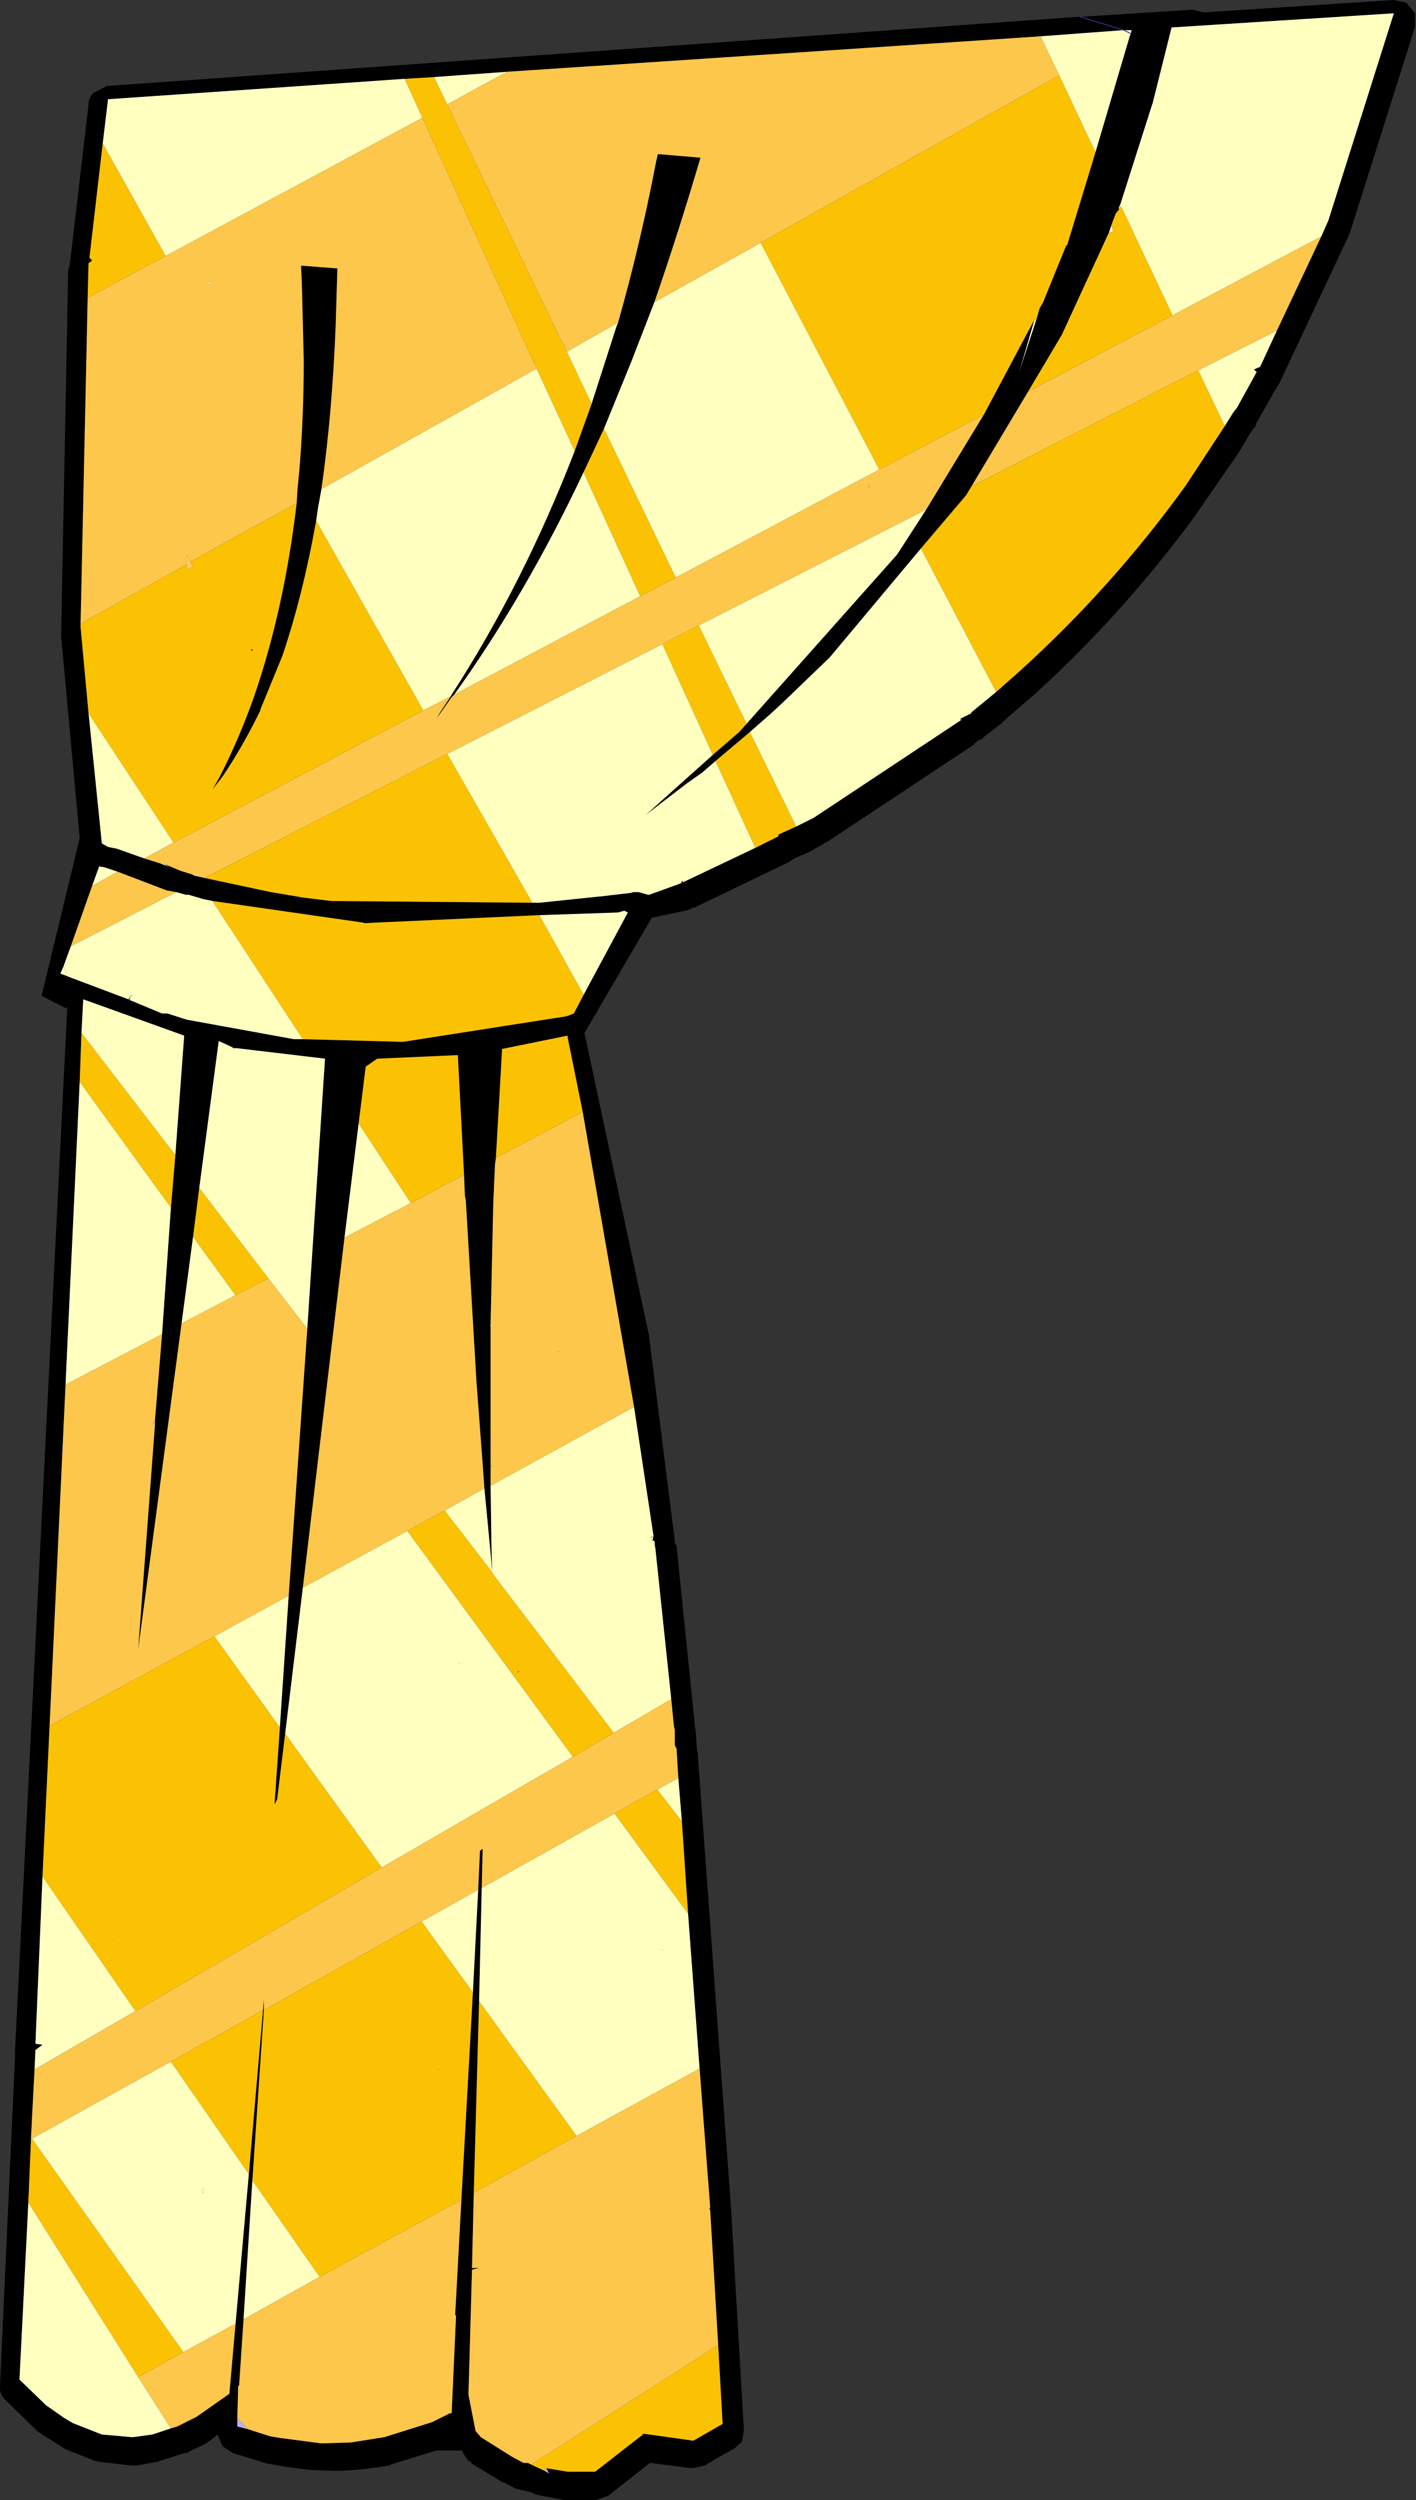
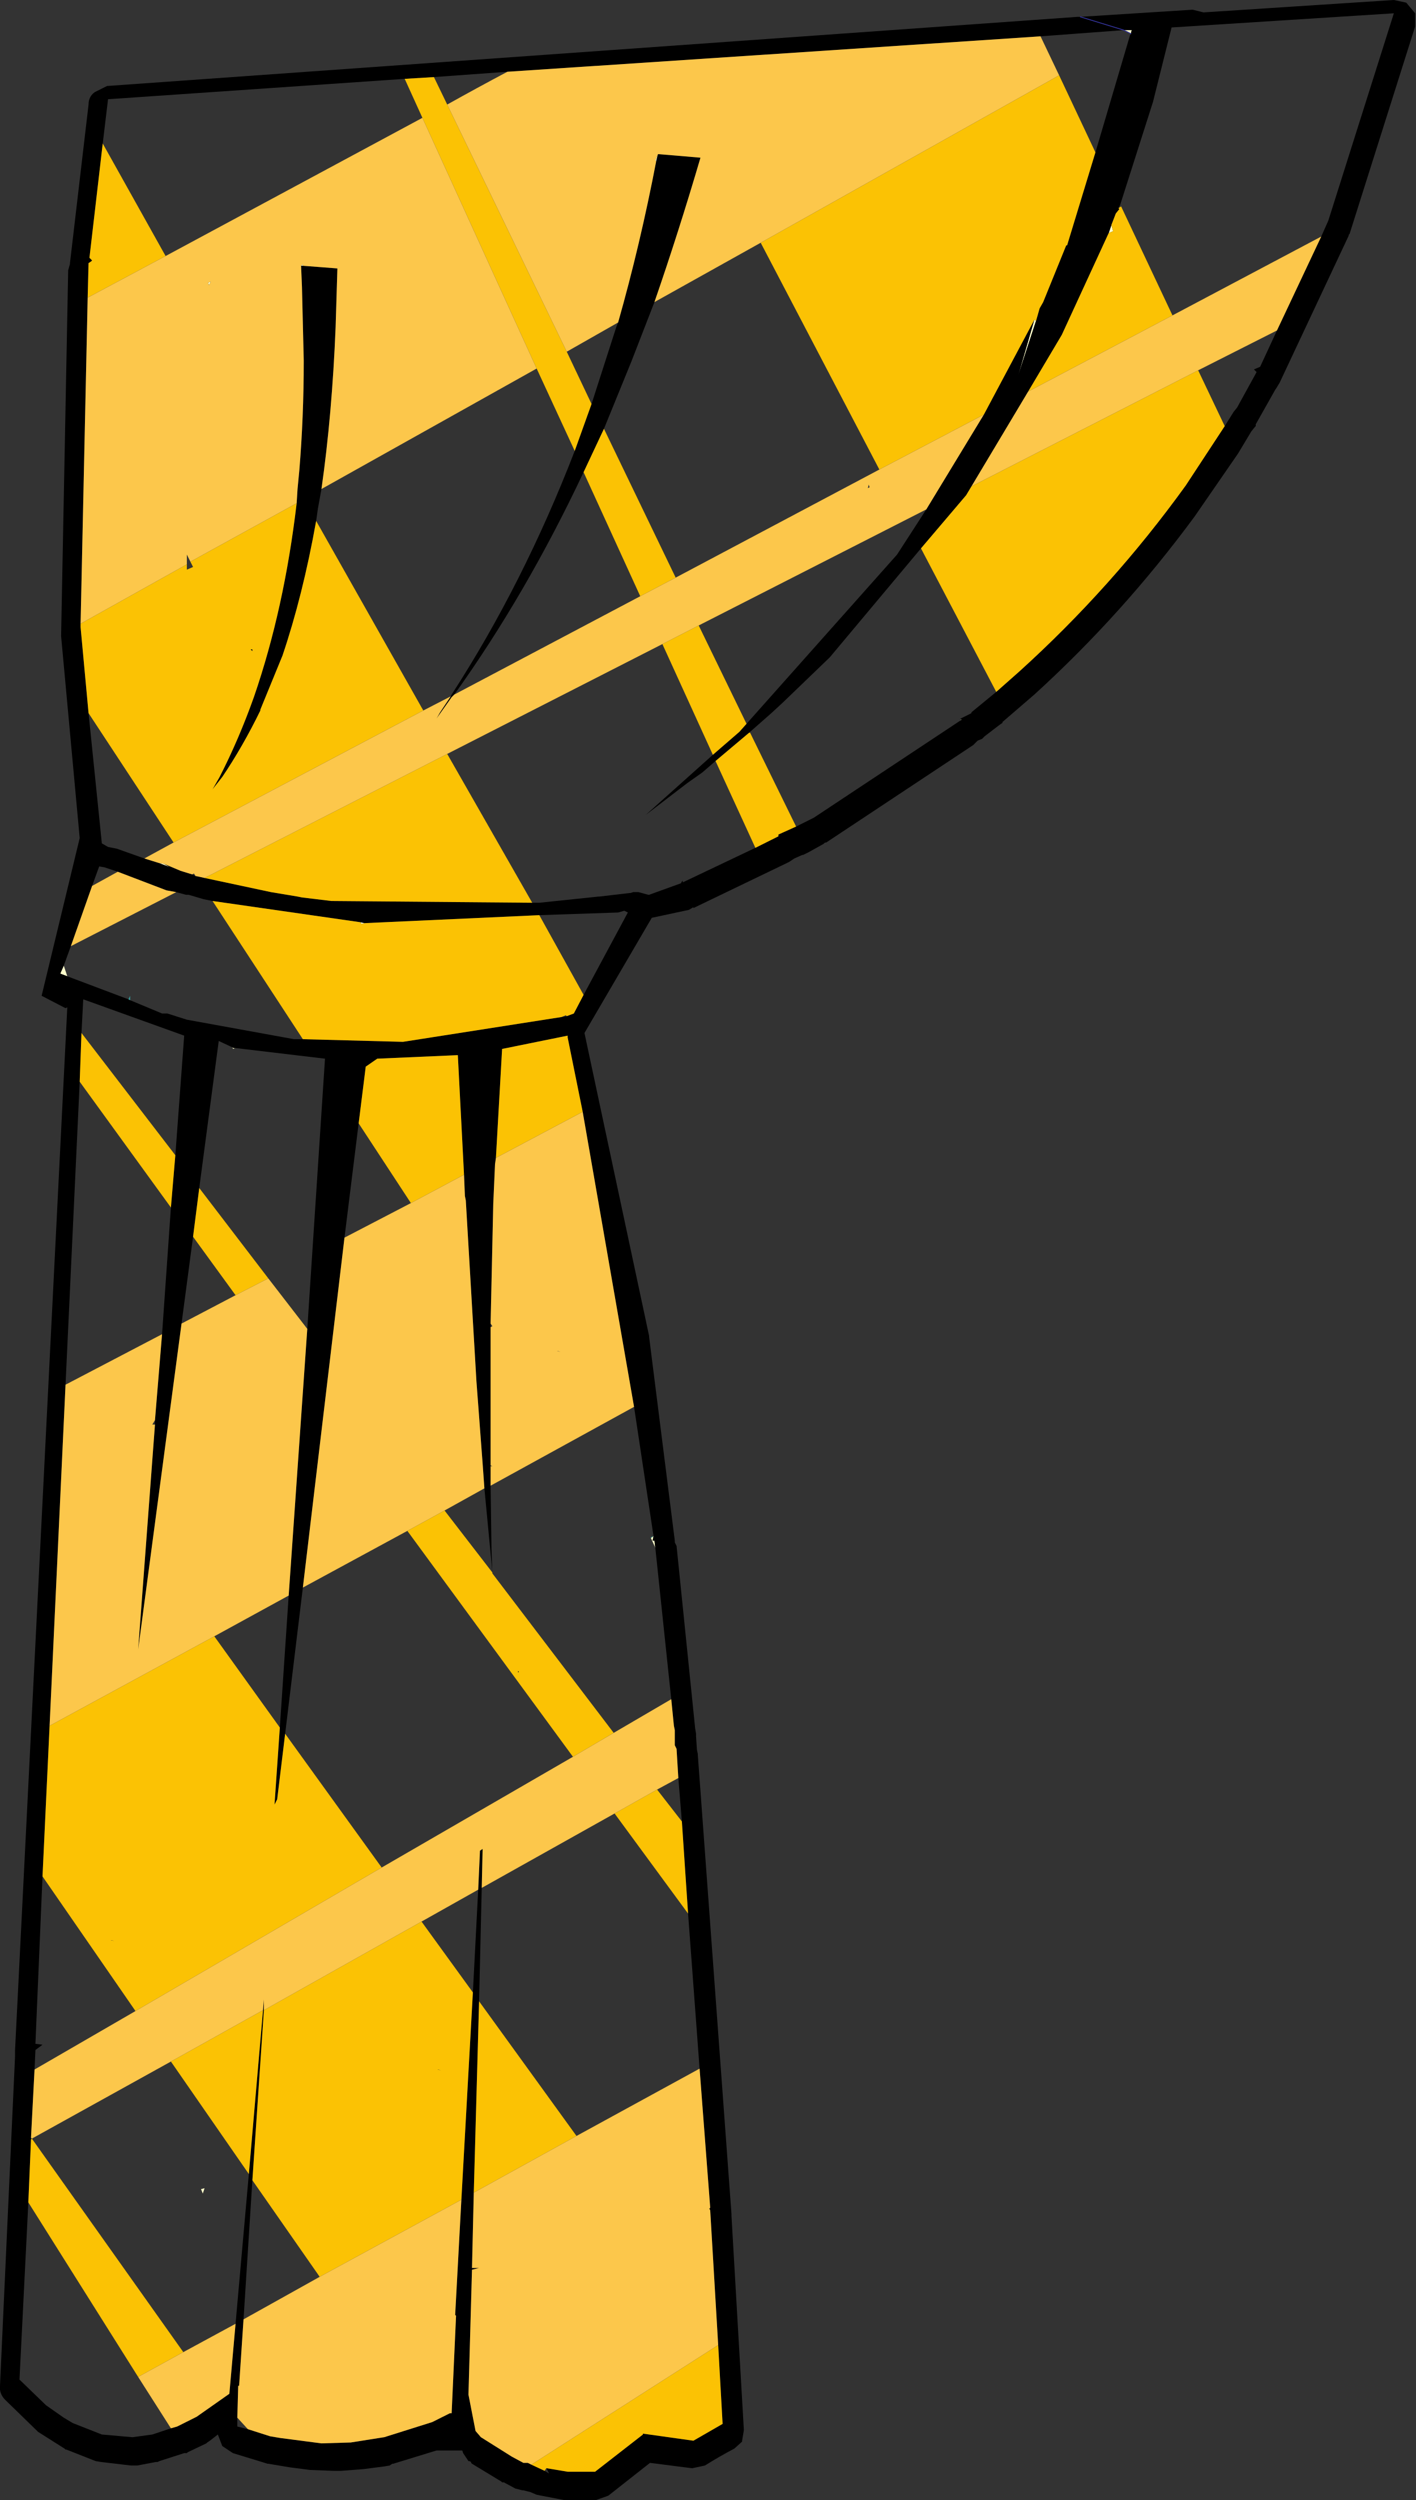
<svg xmlns="http://www.w3.org/2000/svg" height="141.1px" width="79.95px">
  <rect width="100%" height="100%" fill="#333333" stroke="none" />
  <g transform="matrix(1.0, 0.0, 0.0, 1.0, 40.0, 70.55)">
-     <path d="M-22.9 -55.65 L-22.9 -55.55 -22.9 -55.65 M-26.7 -11.4 L-26.85 -11.35 -26.7 -11.4" fill="#43c0bf" fill-rule="evenodd" stroke="none" />
    <path d="M18.4 -52.5 L18.5 -52.45 17.5 -49.4 18.4 -52.5 M-2.95 -61.45 L-3.0 -61.5 -2.85 -61.85 -2.95 -61.45 M23.45 -68.85 L23.9 -68.85 23.85 -68.65 23.45 -68.85 M14.25 -29.95 L14.3 -29.95 14.25 -29.9 14.25 -29.95 M-28.95 -21.1 L-29.15 -21.2 -28.95 -21.1 M-30.75 -21.8 L-30.4 -21.6 -31.05 -21.85 -30.75 -21.8 M22.6 -57.4 L22.75 -57.85 22.85 -57.5 22.6 -57.4 M-3.7 66.8 L-3.7 66.85 -3.7 66.8 M-26.9 -11.45 L-26.8 -11.4 -26.7 -11.4 -26.85 -11.35 -26.85 -11.4 -26.9 -11.45 M-3.1 16.15 L-3.15 16.4 -3.05 16.4 -3.0 16.8 -3.25 16.25 -3.1 16.15 M-28.1 -54.65 L-28.2 -54.45 -28.25 -54.6 -28.1 -54.65 M-22.9 -55.55 L-23.0 -55.55 -22.9 -55.65 -22.9 -55.55 M-19.65 -18.5 L-19.4 -18.45 -19.6 -18.4 -19.65 -18.5 M-36.2 -15.45 L-36.6 -15.6 -36.4 -16.05 -36.2 -15.45 M-28.65 53.0 L-28.45 52.95 -28.55 53.25 -28.65 53.0" fill="#ffffcc" fill-rule="evenodd" stroke="none" />
    <path d="M15.55 -47.15 L18.4 -52.5 17.5 -49.4 18.5 -52.45 18.7 -53.15 18.9 -53.5 20.2 -56.7 20.25 -56.7 21.85 -61.95 23.8 -68.55 23.85 -68.65 23.9 -68.85 23.45 -68.85 18.75 -68.5 -11.35 -66.5 -15.5 -66.2 -17.15 -66.1 -33.9 -64.95 -34.2 -62.45 -34.95 -56.0 -34.8 -55.85 -34.85 -55.8 -35.0 -55.7 -35.05 -53.75 -35.45 -35.35 -35.45 -35.15 -35.0 -30.3 -34.25 -22.95 -33.9 -22.75 -33.4 -22.65 -31.85 -22.1 -31.05 -21.85 -30.4 -21.6 -30.75 -21.8 -29.8 -21.4 -29.15 -21.2 -28.95 -21.1 -28.9 -21.1 -28.45 -21.0 -24.7 -20.2 -23.2 -19.95 -22.95 -19.9 -21.3 -19.7 -9.95 -19.6 -9.55 -19.6 -6.2 -19.95 -6.15 -19.95 -4.45 -20.15 -4.4 -20.15 -4.25 -20.2 -3.95 -20.2 -3.4 -20.05 -3.35 -20.05 -1.55 -20.7 -1.5 -20.8 -1.45 -20.85 -1.45 -20.75 2.65 -22.7 3.95 -23.35 3.95 -23.45 4.95 -23.9 5.95 -24.4 14.25 -29.9 14.3 -29.95 14.25 -29.95 14.2 -29.95 14.25 -30.0 14.85 -30.3 14.85 -30.35 16.25 -31.5 17.55 -32.65 Q22.8 -37.4 26.95 -43.15 L29.15 -46.5 29.65 -47.3 29.85 -47.55 30.95 -49.55 30.8 -49.7 31.15 -49.85 32.1 -51.9 34.6 -57.2 35.0 -58.1 38.7 -69.8 26.15 -69.0 25.1 -64.8 23.25 -59.0 23.15 -58.8 23.2 -58.75 23.0 -58.5 22.75 -57.85 22.6 -57.4 19.95 -51.65 18.05 -48.45 14.85 -43.1 14.55 -42.6 12.0 -39.6 6.85 -33.45 4.2 -30.9 3.55 -30.3 2.3 -29.2 0.4 -27.6 -0.35 -26.95 -1.2 -26.35 -3.55 -24.55 0.25 -27.95 1.75 -29.25 2.15 -29.7 10.65 -39.25 12.3 -41.8 15.55 -47.15 M-5.1 -52.35 Q-3.85 -56.75 -2.95 -61.45 L-2.85 -61.85 -2.8 -61.85 -0.45 -61.65 Q-1.7 -57.4 -3.05 -53.5 L-4.35 -50.15 -5.9 -46.35 -7.05 -43.9 Q-10.3 -37.0 -14.35 -31.35 L-14.5 -31.2 -15.35 -30.0 -15.15 -30.35 -14.55 -31.25 -14.5 -31.35 Q-10.45 -37.6 -7.55 -45.1 L-6.6 -47.75 -5.2 -52.1 -5.1 -52.35 M21.0 -69.6 L27.3 -70.0 27.35 -70.0 27.95 -69.85 38.7 -70.55 39.4 -70.4 39.9 -69.8 39.9 -69.05 36.2 -57.35 36.15 -57.3 36.15 -57.25 32.25 -48.95 32.1 -48.7 32.0 -48.55 30.9 -46.6 30.9 -46.5 30.85 -46.45 30.65 -46.2 29.9 -44.95 27.45 -41.4 Q23.4 -35.9 18.4 -31.35 L16.6 -29.8 16.6 -29.75 16.45 -29.65 15.6 -29.0 15.55 -28.95 15.5 -28.9 15.45 -28.85 15.2 -28.75 15.15 -28.7 15.0 -28.55 14.95 -28.5 6.65 -23.0 6.6 -23.0 6.5 -22.95 6.55 -22.95 5.65 -22.45 5.35 -22.3 5.3 -22.3 4.85 -22.1 4.55 -21.9 -0.85 -19.3 -0.85 -19.35 -1.1 -19.2 -3.2 -18.75 -7.0 -12.25 -3.35 4.85 -3.35 4.9 -1.9 16.4 -1.9 16.5 -1.8 16.7 -0.75 27.0 -0.7 27.3 -0.7 27.35 -0.7 27.45 -0.65 28.2 -0.6 28.45 -0.6 28.5 1.3 54.4 1.3 54.5 2.0 66.6 1.9 67.2 1.9 67.25 1.4 67.7 1.45 67.65 Q0.6 68.1 -0.2 68.6 L-0.9 68.75 -0.95 68.75 -3.3 68.45 -5.65 70.3 -6.35 70.55 -7.9 70.55 -8.1 70.55 -8.15 70.55 -9.7 70.25 -10.05 70.1 -10.45 70.0 -10.5 70.0 -10.9 69.9 -11.55 69.55 -11.6 69.55 -11.65 69.55 -11.7 69.5 -13.35 68.5 -13.4 68.45 -13.4 68.4 -13.5 68.35 -13.55 68.35 -13.85 67.9 -13.9 67.75 -15.35 67.75 -17.8 68.5 -17.85 68.5 -18.0 68.6 -18.3 68.65 -19.45 68.8 -20.75 68.9 -20.95 68.9 -21.15 68.9 -22.5 68.85 -23.65 68.7 -24.85 68.5 -24.9 68.5 -25.05 68.45 -26.85 67.9 -27.45 67.5 -27.7 66.85 -28.15 67.2 -28.3 67.3 -28.35 67.35 -29.4 67.85 -29.45 67.9 -29.5 67.9 -29.6 67.9 -31.0 68.35 -31.1 68.4 -31.2 68.4 -32.25 68.6 -32.3 68.6 -32.45 68.6 -32.6 68.6 -34.3 68.4 -34.6 68.35 -36.25 67.7 -36.3 67.7 -36.35 67.65 -37.85 66.7 -37.9 66.65 -39.7 64.9 Q-40.05 64.55 -40.0 64.1 L-39.15 45.5 -39.15 45.35 -39.15 45.15 -36.2 -13.7 -36.3 -13.65 -37.65 -14.35 -35.5 -23.25 -36.55 -34.65 -36.15 -55.3 -36.05 -55.65 -36.05 -55.7 -35.0 -64.65 Q-35.0 -65.1 -34.65 -65.35 L-33.95 -65.7 -33.9 -65.7 20.85 -69.6 21.0 -69.6 23.45 -68.85 21.0 -69.6 M0.55 61.8 L0.1 54.2 0.05 54.1 0.1 54.05 -0.5 46.2 -1.15 37.45 -1.5 32.25 -1.7 29.8 -1.8 28.15 -1.9 27.95 -1.9 27.1 -1.95 26.85 -2.1 25.35 -3.0 16.8 -3.05 16.4 -3.15 16.4 -3.1 16.15 -4.2 8.85 -7.1 -7.8 -7.95 -12.0 -7.95 -12.1 -11.65 -11.35 -12.0 -5.2 -12.05 -4.85 -12.15 -2.6 -12.3 4.15 -12.3 4.35 -12.3 12.15 -12.3 12.2 -12.3 13.3 -12.25 16.85 -12.2 18.25 -12.2 18.45 -12.2 18.2 -12.35 16.6 -12.65 13.45 -12.75 12.05 -13.1 7.4 -13.7 -2.8 -13.75 -3.05 -13.8 -4.25 -14.15 -11.0 -18.7 -10.8 -19.35 -10.35 -19.75 -7.15 -20.55 -0.7 -22.9 19.05 -23.9 27.3 -24.35 31.0 -24.5 31.3 -24.2 26.95 -23.7 19.5 -22.65 4.45 -21.65 -10.8 -26.7 -11.4 -26.8 -11.4 -26.9 -11.45 -27.65 -11.8 -28.75 -3.5 -29.1 -0.75 -29.75 4.15 -32.2 22.55 -31.25 9.85 -31.25 9.6 -30.85 4.75 -30.35 -2.4 -30.1 -5.35 -29.6 -12.1 -35.3 -14.15 -35.4 -12.25 -35.5 -9.5 -36.3 7.6 -37.2 26.85 -37.6 35.35 -38.0 44.8 -37.6 44.85 -38.0 45.15 -38.05 46.25 -38.25 50.1 -38.25 50.2 -38.4 53.75 -38.9 63.75 -37.4 65.2 -36.4 65.9 -35.9 66.2 -34.25 66.85 -32.55 67.0 -32.5 67.0 -31.4 66.85 -30.35 66.5 -30.0 66.4 -28.9 65.85 -27.05 64.55 -26.7 60.6 -25.95 52.15 -25.15 42.9 -25.1 42.3 -25.1 42.9 -25.75 52.5 -26.25 60.35 -26.5 64.1 -26.55 64.1 -26.6 65.9 -26.6 66.4 -26.0 66.55 -24.75 66.95 -24.15 67.05 -21.85 67.35 -20.2 67.3 -18.3 67.0 -15.6 66.15 -14.6 65.65 -14.5 65.65 -14.25 60.15 -14.3 60.1 -13.95 53.6 -13.3 41.9 -13.0 36.1 -12.9 33.9 -12.75 33.8 -12.8 36.0 -12.95 42.4 -13.25 53.2 -13.35 57.45 -12.95 57.45 -13.35 57.55 -13.55 64.6 -13.15 66.65 -12.85 67.0 -11.1 68.1 -10.45 68.45 -10.2 68.45 -10.0 68.55 -9.25 68.9 -9.0 69.05 -9.15 68.75 -7.95 68.95 -6.4 68.95 -3.7 66.85 -3.7 66.8 -0.85 67.2 0.8 66.25 0.55 61.8 M-23.0 -55.55 L-22.9 -55.55 -20.95 -55.4 -21.05 -52.1 Q-21.25 -47.15 -21.85 -42.95 L-22.05 -41.85 -22.15 -41.15 Q-22.9 -36.95 -24.05 -33.55 L-25.3 -30.5 -25.3 -30.45 Q-26.3 -28.4 -27.45 -26.7 L-28.0 -26.0 -27.6 -26.7 Q-26.5 -28.85 -25.65 -31.25 -23.95 -36.2 -23.25 -42.15 L-23.2 -42.95 -23.1 -44.0 Q-22.85 -47.0 -22.85 -50.2 L-22.95 -54.35 -23.0 -55.55 M-25.75 -33.8 L-25.85 -33.9 -25.75 -33.9 -25.75 -33.8 M-28.0 -19.7 L-28.5 -19.8 -29.35 -20.05 -29.4 -20.05 -29.5 -20.05 -30.05 -20.2 -30.6 -20.3 -33.35 -21.35 -34.1 -21.6 -34.4 -21.65 -34.8 -20.55 -36.0 -17.15 -36.4 -16.05 -36.6 -15.6 -36.2 -15.45 -32.75 -14.15 -32.65 -14.1 -30.85 -13.35 -30.55 -13.35 -29.45 -13.0 -23.4 -11.9 -22.9 -11.9 -17.25 -11.75 -8.3 -13.15 -8.25 -13.15 -8.0 -13.2 -7.6 -13.35 -7.05 -14.4 -4.55 -19.05 -4.75 -19.15 -5.1 -19.05 -9.55 -18.9 -19.4 -18.45 -19.65 -18.5 -28.0 -19.7 M-10.75 23.75 L-10.7 23.8 -10.75 23.85 -10.75 23.75" fill="#000000" fill-rule="evenodd" stroke="none" />
    <path d="M-32.65 -14.1 L-32.75 -14.15 -32.65 -14.35 -32.65 -14.1 M-3.25 16.25 L-3.25 16.2 -3.1 16.15 -3.25 16.25" fill="#339999" fill-rule="evenodd" stroke="none" />
-     <path d="M9.1 -43.05 L9.0 -43.0 9.05 -43.2 9.1 -43.05 M-29.45 -38.7 L-29.45 -39.25 -29.25 -38.85 -29.1 -38.55 -29.45 -38.4 -29.45 -38.7 M-4.75 -19.15 L-4.55 -19.05 -4.75 -19.15 M-8.0 -13.2 L-8.25 -13.15 -8.3 -13.15 -8.05 -13.25 -8.0 -13.2 M-32.65 -14.35 L-32.65 -14.4 -32.5 -14.35 -32.65 -14.35" fill="#ffcc66" fill-rule="evenodd" stroke="none" />
-     <path d="M-9.15 68.75 L-9.0 69.05 -9.25 68.9 -9.15 68.75 M-26.0 66.55 L-26.6 66.4 -26.6 65.9 -26.05 66.5 -26.0 66.55 M-31.25 9.6 L-31.25 9.85 -31.4 9.85 -31.25 9.6 M-12.3 12.2 L-12.3 12.15 -12.2 12.2 -12.3 12.2 M-8.55 5.7 L-8.5 5.7 -8.35 5.75 -8.55 5.7 M-14.15 23.3 L-14.1 23.3 -13.95 23.35 -14.15 23.3 M-33.75 38.95 L-33.7 38.95 -33.55 39.0 -33.75 38.95 M-15.25 46.25 L-15.1 46.3 -15.3 46.25 -15.25 46.25 M-2.7 39.5 L-2.65 39.5 -2.5 39.55 -2.7 39.5" fill="#c0afef" fill-rule="evenodd" stroke="none" />
-     <path d="M2.95 -56.85 L9.65 -44.05 -1.85 -37.95 -5.9 -46.35 -4.35 -50.15 -3.05 -53.5 2.95 -56.85 M21.85 -61.95 L19.8 -66.3 18.75 -68.5 23.45 -68.85 23.85 -68.65 23.8 -68.55 21.85 -61.95 M-11.35 -66.5 Q-13.05 -65.6 -14.75 -64.65 L-15.5 -66.2 -11.35 -66.5 M-8.0 -50.7 L-5.1 -52.35 -5.2 -52.1 -6.6 -47.75 -8.0 -50.7 M23.15 -58.8 L23.25 -59.0 25.1 -64.8 26.15 -69.0 38.7 -69.8 35.0 -58.1 34.6 -57.2 26.2 -52.75 23.3 -58.9 23.15 -58.8 M32.1 -51.9 L31.15 -49.85 30.8 -49.7 30.95 -49.55 29.85 -47.55 29.65 -47.3 29.15 -46.5 27.65 -49.65 32.1 -51.9 M16.25 -31.5 L14.85 -30.35 14.85 -30.3 14.25 -30.0 14.2 -29.95 14.25 -29.95 14.25 -29.9 5.95 -24.4 4.95 -23.9 2.35 -29.2 2.3 -29.2 3.55 -30.3 4.2 -30.9 6.85 -33.45 12.0 -39.6 16.25 -31.5 M2.65 -22.7 L-1.45 -20.75 -1.45 -20.85 -1.5 -20.8 -1.55 -20.7 -3.35 -20.05 -3.4 -20.05 -3.95 -20.2 -4.25 -20.2 -4.4 -20.15 -4.45 -20.15 -6.15 -19.95 -6.2 -19.95 -9.55 -19.6 -9.95 -19.6 -14.75 -28.0 -2.6 -34.2 0.25 -27.95 -3.55 -24.55 -1.2 -26.35 -0.35 -26.95 0.4 -27.6 2.65 -22.7 M-31.85 -22.1 L-33.4 -22.65 -33.9 -22.75 -34.25 -22.95 -35.0 -30.3 -30.2 -23.0 -31.85 -22.1 M-34.2 -62.45 L-33.9 -64.95 -17.15 -66.1 -16.15 -63.9 -30.65 -56.1 -34.2 -62.45 M12.3 -41.8 L10.65 -39.25 2.15 -29.7 -0.55 -35.25 12.3 -41.8 M-12.95 42.4 L-12.8 36.0 -5.3 31.8 -1.15 37.45 -0.5 46.2 -7.45 50.0 -12.95 42.4 M-13.0 36.1 L-13.3 41.9 -16.2 37.9 -13.0 36.1 M-26.25 60.35 L-25.75 52.5 -21.95 57.95 -26.25 60.35 M-25.95 52.15 L-26.7 60.6 -29.65 62.2 -38.2 50.15 -38.25 50.2 -38.25 50.1 -38.2 50.15 -30.35 45.8 -25.95 52.15 M-30.35 66.5 L-31.4 66.85 -32.5 67.0 -32.55 67.0 -34.25 66.85 -35.9 66.2 -36.4 65.9 -37.4 65.2 -38.9 63.75 -38.4 53.75 -32.2 63.6 -30.35 66.5 M-38.05 46.25 L-38.0 45.15 -37.6 44.85 -38.0 44.8 -37.6 35.35 -32.35 42.95 -38.05 46.25 M-36.3 7.6 L-35.5 -9.5 -30.35 -2.4 -30.85 4.75 -36.3 7.6 M-35.4 -12.25 L-35.3 -14.15 -29.6 -12.1 -30.1 -5.35 -35.4 -12.25 M-29.75 4.15 L-29.1 -0.75 -26.7 2.55 -29.75 4.15 M-28.75 -3.5 L-27.65 -11.8 -26.9 -11.45 -26.85 -11.4 -26.85 -11.35 -26.7 -11.4 -21.65 -10.8 -22.65 4.45 -24.85 1.6 -28.75 -3.5 M-23.7 19.5 L-24.2 26.95 -27.9 21.8 -23.7 19.5 M-23.9 27.3 L-22.9 19.05 -17.0 15.85 -7.65 28.6 -18.45 34.85 -23.9 27.3 M-20.55 -0.7 L-19.75 -7.15 -16.8 -2.65 -20.55 -0.7 M-12.65 13.45 L-12.35 16.6 -12.2 18.2 -14.9 14.7 -12.65 13.45 M-12.2 18.25 L-12.25 16.85 -12.3 13.3 -4.2 8.85 -3.1 16.15 -3.25 16.2 -3.25 16.25 -3.0 16.8 -2.1 25.35 -5.35 27.25 -12.2 18.25 M-12.3 4.35 L-12.3 4.15 -12.2 4.3 -12.3 4.35 M-1.7 29.8 L-1.5 32.25 -2.9 30.45 -1.7 29.8 M-22.15 -41.15 L-22.05 -41.85 -21.85 -42.95 -9.7 -49.75 -7.55 -45.1 Q-10.45 -37.6 -14.5 -31.35 L-14.55 -31.25 -16.1 -30.45 -22.15 -41.15 M-14.35 -31.35 Q-10.3 -37.0 -7.05 -43.9 L-3.85 -36.9 -14.35 -31.35 M-29.15 -21.2 L-29.05 -21.25 -28.95 -21.1 -29.15 -21.2 M-30.05 -20.2 L-29.5 -20.05 -29.4 -20.05 -29.35 -20.05 -28.5 -19.8 -28.0 -19.7 -22.9 -11.9 -23.4 -11.9 -29.45 -13.0 -30.55 -13.35 -30.85 -13.35 -32.65 -14.1 -32.65 -14.35 -32.5 -14.35 -32.65 -14.4 -32.65 -14.35 -32.75 -14.15 -36.2 -15.45 -36.4 -16.05 -36.0 -17.15 -30.05 -20.2 M-9.55 -18.9 L-5.1 -19.05 -4.75 -19.15 -4.55 -19.05 -7.05 -14.4 -9.55 -18.9 M-34.8 -20.55 L-34.4 -21.65 -34.1 -21.6 -33.35 -21.35 -34.8 -20.55 M-14.15 23.3 L-13.95 23.35 -14.1 23.3 -14.15 23.3 M-2.7 39.5 L-2.5 39.55 -2.65 39.5 -2.7 39.5 M-28.65 53.0 L-28.55 53.25 -28.45 52.95 -28.65 53.0" fill="#ffffc0" fill-rule="evenodd" stroke="none" />
    <path d="M2.95 -56.85 L19.8 -66.3 21.85 -61.95 20.25 -56.7 20.2 -56.7 18.9 -53.5 18.7 -53.15 18.5 -52.45 18.4 -52.5 15.55 -47.15 9.65 -44.05 2.95 -56.85 M-14.75 -64.65 L-8.0 -50.7 -6.6 -47.75 -7.55 -45.1 -9.7 -49.75 -16.15 -63.9 -17.15 -66.1 -15.5 -66.2 -14.75 -64.65 M29.15 -46.5 L26.95 -43.15 Q22.8 -37.4 17.55 -32.65 L16.25 -31.5 12.0 -39.6 14.55 -42.6 14.85 -43.1 27.65 -49.65 29.15 -46.5 M4.95 -23.9 L3.95 -23.45 3.95 -23.35 2.65 -22.7 0.4 -27.6 2.3 -29.2 2.35 -29.2 4.95 -23.9 M-9.95 -19.6 L-21.3 -19.7 -22.95 -19.9 -23.2 -19.95 -24.7 -20.2 -28.45 -21.0 -14.75 -28.0 -9.95 -19.6 M-35.0 -30.3 L-35.45 -35.15 -35.45 -35.35 -29.45 -38.7 -29.45 -38.4 -29.1 -38.55 -29.25 -38.85 -23.25 -42.15 Q-23.95 -36.2 -25.65 -31.25 -26.5 -28.85 -27.6 -26.7 L-28.0 -26.0 -27.45 -26.7 Q-26.3 -28.4 -25.3 -30.45 L-25.3 -30.5 -24.05 -33.55 Q-22.9 -36.95 -22.15 -41.15 L-16.1 -30.45 -30.2 -23.0 -35.0 -30.3 M-35.05 -53.75 L-35.0 -55.7 -34.85 -55.8 -34.8 -55.85 -34.95 -56.0 -34.2 -62.45 -30.65 -56.1 -35.05 -53.75 M22.75 -57.85 L23.0 -58.5 23.2 -58.75 23.15 -58.8 23.3 -58.9 26.2 -52.75 18.05 -48.45 19.95 -51.65 22.6 -57.4 22.85 -57.5 22.75 -57.85 M2.15 -29.7 L1.75 -29.25 0.25 -27.95 -2.6 -34.2 -0.55 -35.25 2.15 -29.7 M0.55 61.8 L0.8 66.25 -0.85 67.2 -3.7 66.8 -3.7 66.85 -6.4 68.95 -7.95 68.95 -9.15 68.75 -9.25 68.9 -10.0 68.55 0.55 61.8 M-13.25 53.2 L-12.95 42.4 -7.45 50.0 -13.25 53.2 M-13.3 41.9 L-13.95 53.6 -21.95 57.95 -25.75 52.5 -25.1 42.9 -16.2 37.9 -13.3 41.9 M-25.15 42.9 L-25.95 52.15 -30.35 45.8 -25.15 42.9 M-38.4 53.75 L-38.25 50.2 -38.2 50.15 -29.65 62.2 -32.2 63.6 -38.4 53.75 M-37.6 35.35 L-37.2 26.85 -27.9 21.8 -24.2 26.95 -24.5 31.3 -24.35 31.0 -23.9 27.3 -18.45 34.85 -32.35 42.95 -37.6 35.35 M-35.5 -9.5 L-35.4 -12.25 -30.1 -5.35 -30.35 -2.4 -35.5 -9.5 M-29.1 -0.75 L-28.75 -3.5 -24.85 1.6 -26.7 2.55 -29.1 -0.75 M-19.75 -7.15 L-19.35 -10.35 -18.7 -10.8 -14.15 -11.0 -13.8 -4.25 -16.8 -2.65 -19.75 -7.15 M-12.2 18.2 L-12.2 18.45 -12.2 18.25 -5.35 27.25 -7.65 28.6 -17.0 15.85 -14.9 14.7 -12.2 18.2 M-12.0 -5.2 L-11.65 -11.35 -7.95 -12.1 -7.95 -12.0 -7.1 -7.8 -12.0 -5.2 M-1.5 32.25 L-1.15 37.45 -5.3 31.8 -2.9 30.45 -1.5 32.25 M-7.05 -43.9 L-5.9 -46.35 -1.85 -37.95 -3.85 -36.9 -7.05 -43.9 M-25.75 -33.8 L-25.75 -33.9 -25.85 -33.9 -25.75 -33.8 M-28.0 -19.7 L-19.65 -18.5 -19.6 -18.4 -19.4 -18.45 -9.55 -18.9 -7.05 -14.4 -7.6 -13.35 -8.0 -13.2 -8.05 -13.25 -8.3 -13.15 -17.25 -11.75 -22.9 -11.9 -28.0 -19.7 M-10.75 23.75 L-10.75 23.85 -10.7 23.8 -10.75 23.75 M-33.75 38.95 L-33.55 39.0 -33.7 38.95 -33.75 38.95 M-15.25 46.25 L-15.3 46.25 -15.1 46.3 -15.25 46.25" fill="#fbc204" fill-rule="evenodd" stroke="none" />
    <path d="M19.8 -66.3 L2.95 -56.85 -3.05 -53.5 Q-1.7 -57.4 -0.45 -61.65 L-2.8 -61.85 -2.85 -61.85 -3.0 -61.5 -2.95 -61.45 Q-3.85 -56.75 -5.1 -52.35 L-8.0 -50.7 -14.75 -64.65 Q-13.05 -65.6 -11.35 -66.5 L18.75 -68.5 19.8 -66.3 M9.65 -44.05 L15.55 -47.15 12.3 -41.8 -0.55 -35.25 -2.6 -34.2 -14.75 -28.0 -28.45 -21.0 -28.9 -21.1 -28.95 -21.1 -29.05 -21.25 -29.15 -21.2 -29.8 -21.4 -30.75 -21.8 -31.05 -21.85 -31.85 -22.1 -30.2 -23.0 -16.1 -30.45 -14.55 -31.25 -15.15 -30.35 -15.35 -30.0 -14.5 -31.2 -14.35 -31.35 -3.85 -36.9 -1.85 -37.95 9.65 -44.05 M34.6 -57.2 L32.1 -51.9 27.65 -49.65 14.85 -43.1 18.05 -48.45 26.2 -52.75 34.6 -57.2 M-35.45 -35.35 L-35.05 -53.75 -30.65 -56.1 -16.15 -63.9 -9.7 -49.75 -21.85 -42.95 Q-21.25 -47.15 -21.05 -52.1 L-20.95 -55.4 -22.9 -55.55 -22.9 -55.65 -23.0 -55.55 -22.95 -54.35 -22.85 -50.2 Q-22.85 -47.0 -23.1 -44.0 L-23.2 -42.95 -23.25 -42.15 -29.25 -38.85 -29.45 -39.25 -29.45 -38.7 -35.45 -35.35 M9.1 -43.05 L9.05 -43.2 9.0 -43.0 9.1 -43.05 M-0.5 46.2 L0.1 54.05 0.05 54.1 0.1 54.2 0.55 61.8 -10.0 68.55 -10.2 68.45 -10.45 68.45 -11.1 68.1 -12.85 67.0 -13.15 66.65 -13.55 64.6 -13.35 57.55 -12.95 57.45 -13.35 57.45 -13.25 53.2 -7.45 50.0 -0.5 46.2 M-12.8 36.0 L-12.75 33.8 -12.9 33.9 -13.0 36.1 -16.2 37.9 -25.1 42.9 -25.1 42.3 -25.15 42.9 -30.35 45.8 -38.2 50.15 -38.25 50.1 -38.05 46.25 -32.35 42.95 -18.45 34.85 -7.65 28.6 -5.35 27.25 -2.1 25.35 -1.95 26.85 -1.9 27.1 -1.9 27.95 -1.8 28.15 -1.7 29.8 -2.9 30.45 -5.3 31.8 -12.8 36.0 M-13.95 53.6 L-14.3 60.1 -14.25 60.15 -14.5 65.65 -14.6 65.65 -15.6 66.15 -18.3 67.0 -20.2 67.3 -21.85 67.35 -24.15 67.05 -24.75 66.95 -26.0 66.55 -26.05 66.5 -26.6 65.9 -26.55 64.1 -26.5 64.1 -26.25 60.35 -21.95 57.95 -13.95 53.6 M-26.7 60.6 L-27.05 64.55 -28.9 65.85 -30.0 66.4 -30.35 66.5 -32.2 63.6 -29.65 62.2 -26.7 60.6 M-37.2 26.85 L-36.3 7.6 -30.85 4.75 -31.25 9.6 -31.4 9.85 -31.25 9.85 -32.2 22.55 -29.75 4.15 -26.7 2.55 -24.85 1.6 -22.65 4.45 -23.7 19.5 -27.9 21.8 -37.2 26.85 M-22.9 19.05 L-20.55 -0.7 -16.8 -2.65 -13.8 -4.25 -13.75 -3.05 -13.7 -2.8 -13.1 7.4 -12.75 12.05 -12.65 13.45 -14.9 14.7 -17.0 15.85 -22.9 19.05 M-12.3 13.3 L-12.3 12.2 -12.2 12.2 -12.3 12.15 -12.3 4.35 -12.2 4.3 -12.3 4.15 -12.15 -2.6 -12.05 -4.85 -12.0 -5.2 -7.1 -7.8 -4.2 8.85 -12.3 13.3 M-28.1 -54.65 L-28.25 -54.6 -28.2 -54.45 -28.1 -54.65 M-36.0 -17.15 L-34.8 -20.55 -33.35 -21.35 -30.6 -20.3 -30.05 -20.2 -36.0 -17.15 M-8.55 5.7 L-8.35 5.75 -8.5 5.7 -8.55 5.7" fill="#fcc74b" fill-rule="evenodd" stroke="none" />
    <path d="M21.0 -69.6 L23.45 -68.85 23.85 -68.65" fill="none" stroke="#333399" stroke-linecap="round" stroke-linejoin="round" stroke-width="0.05" />
  </g>
</svg>